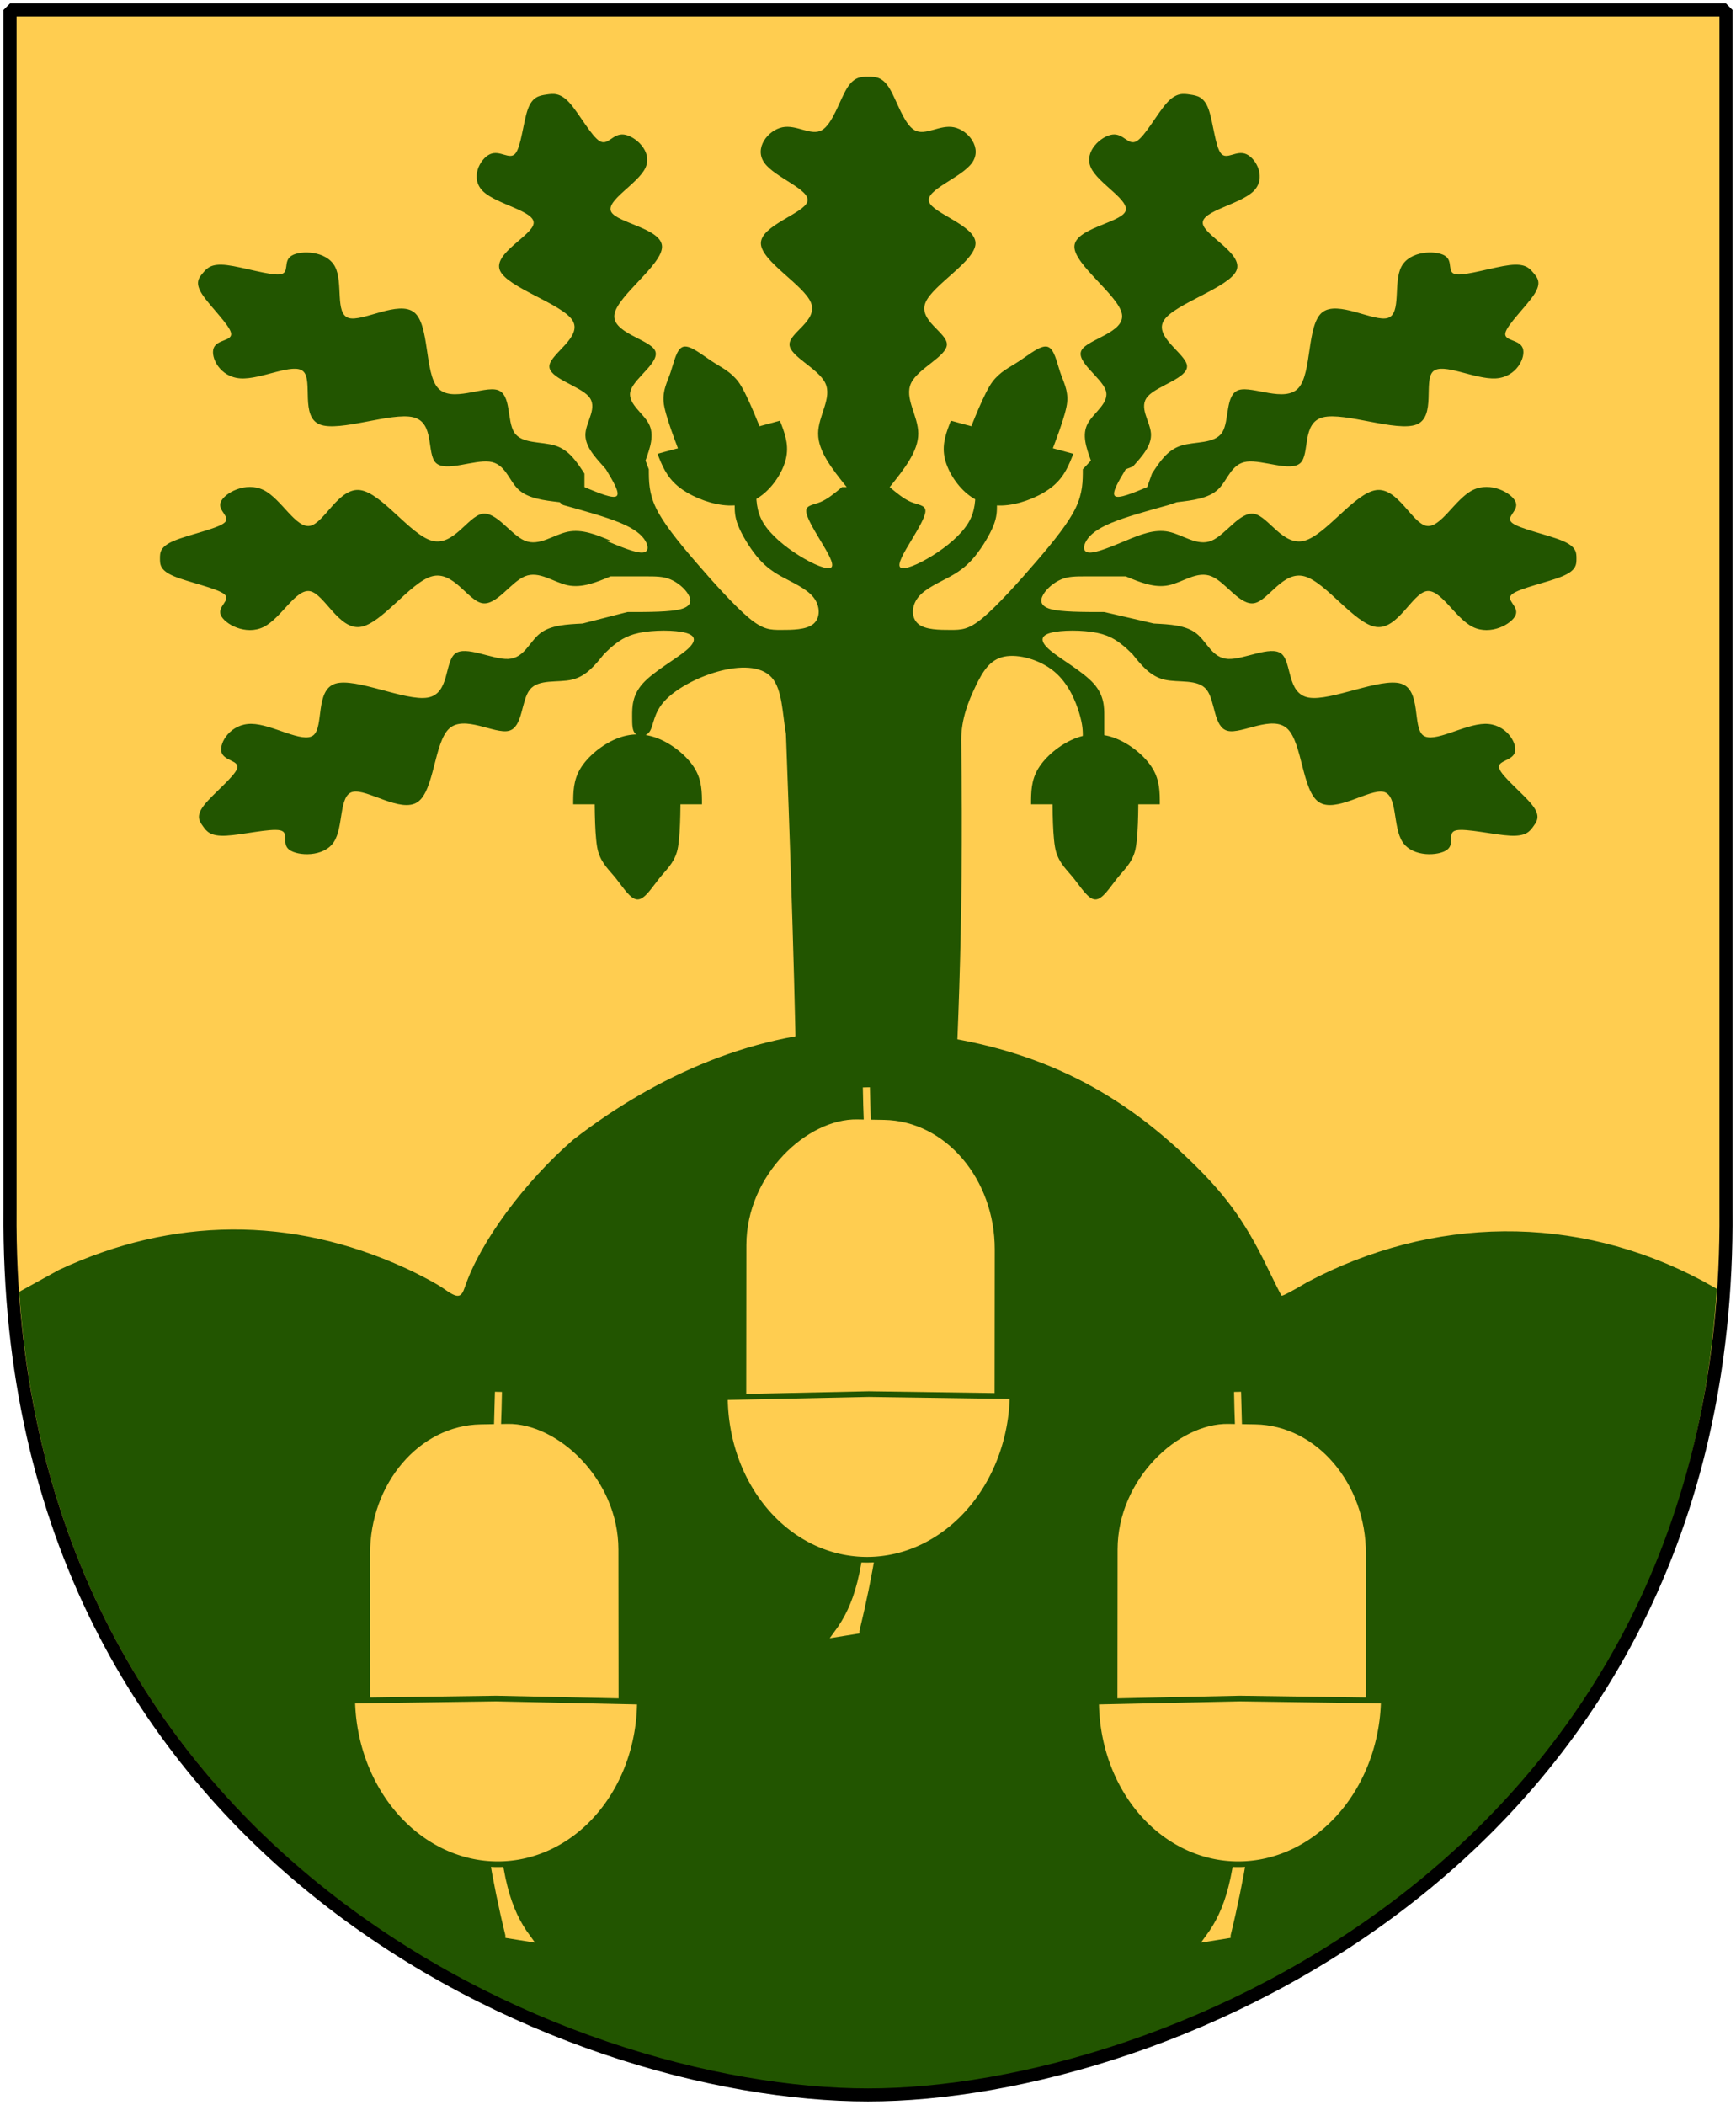
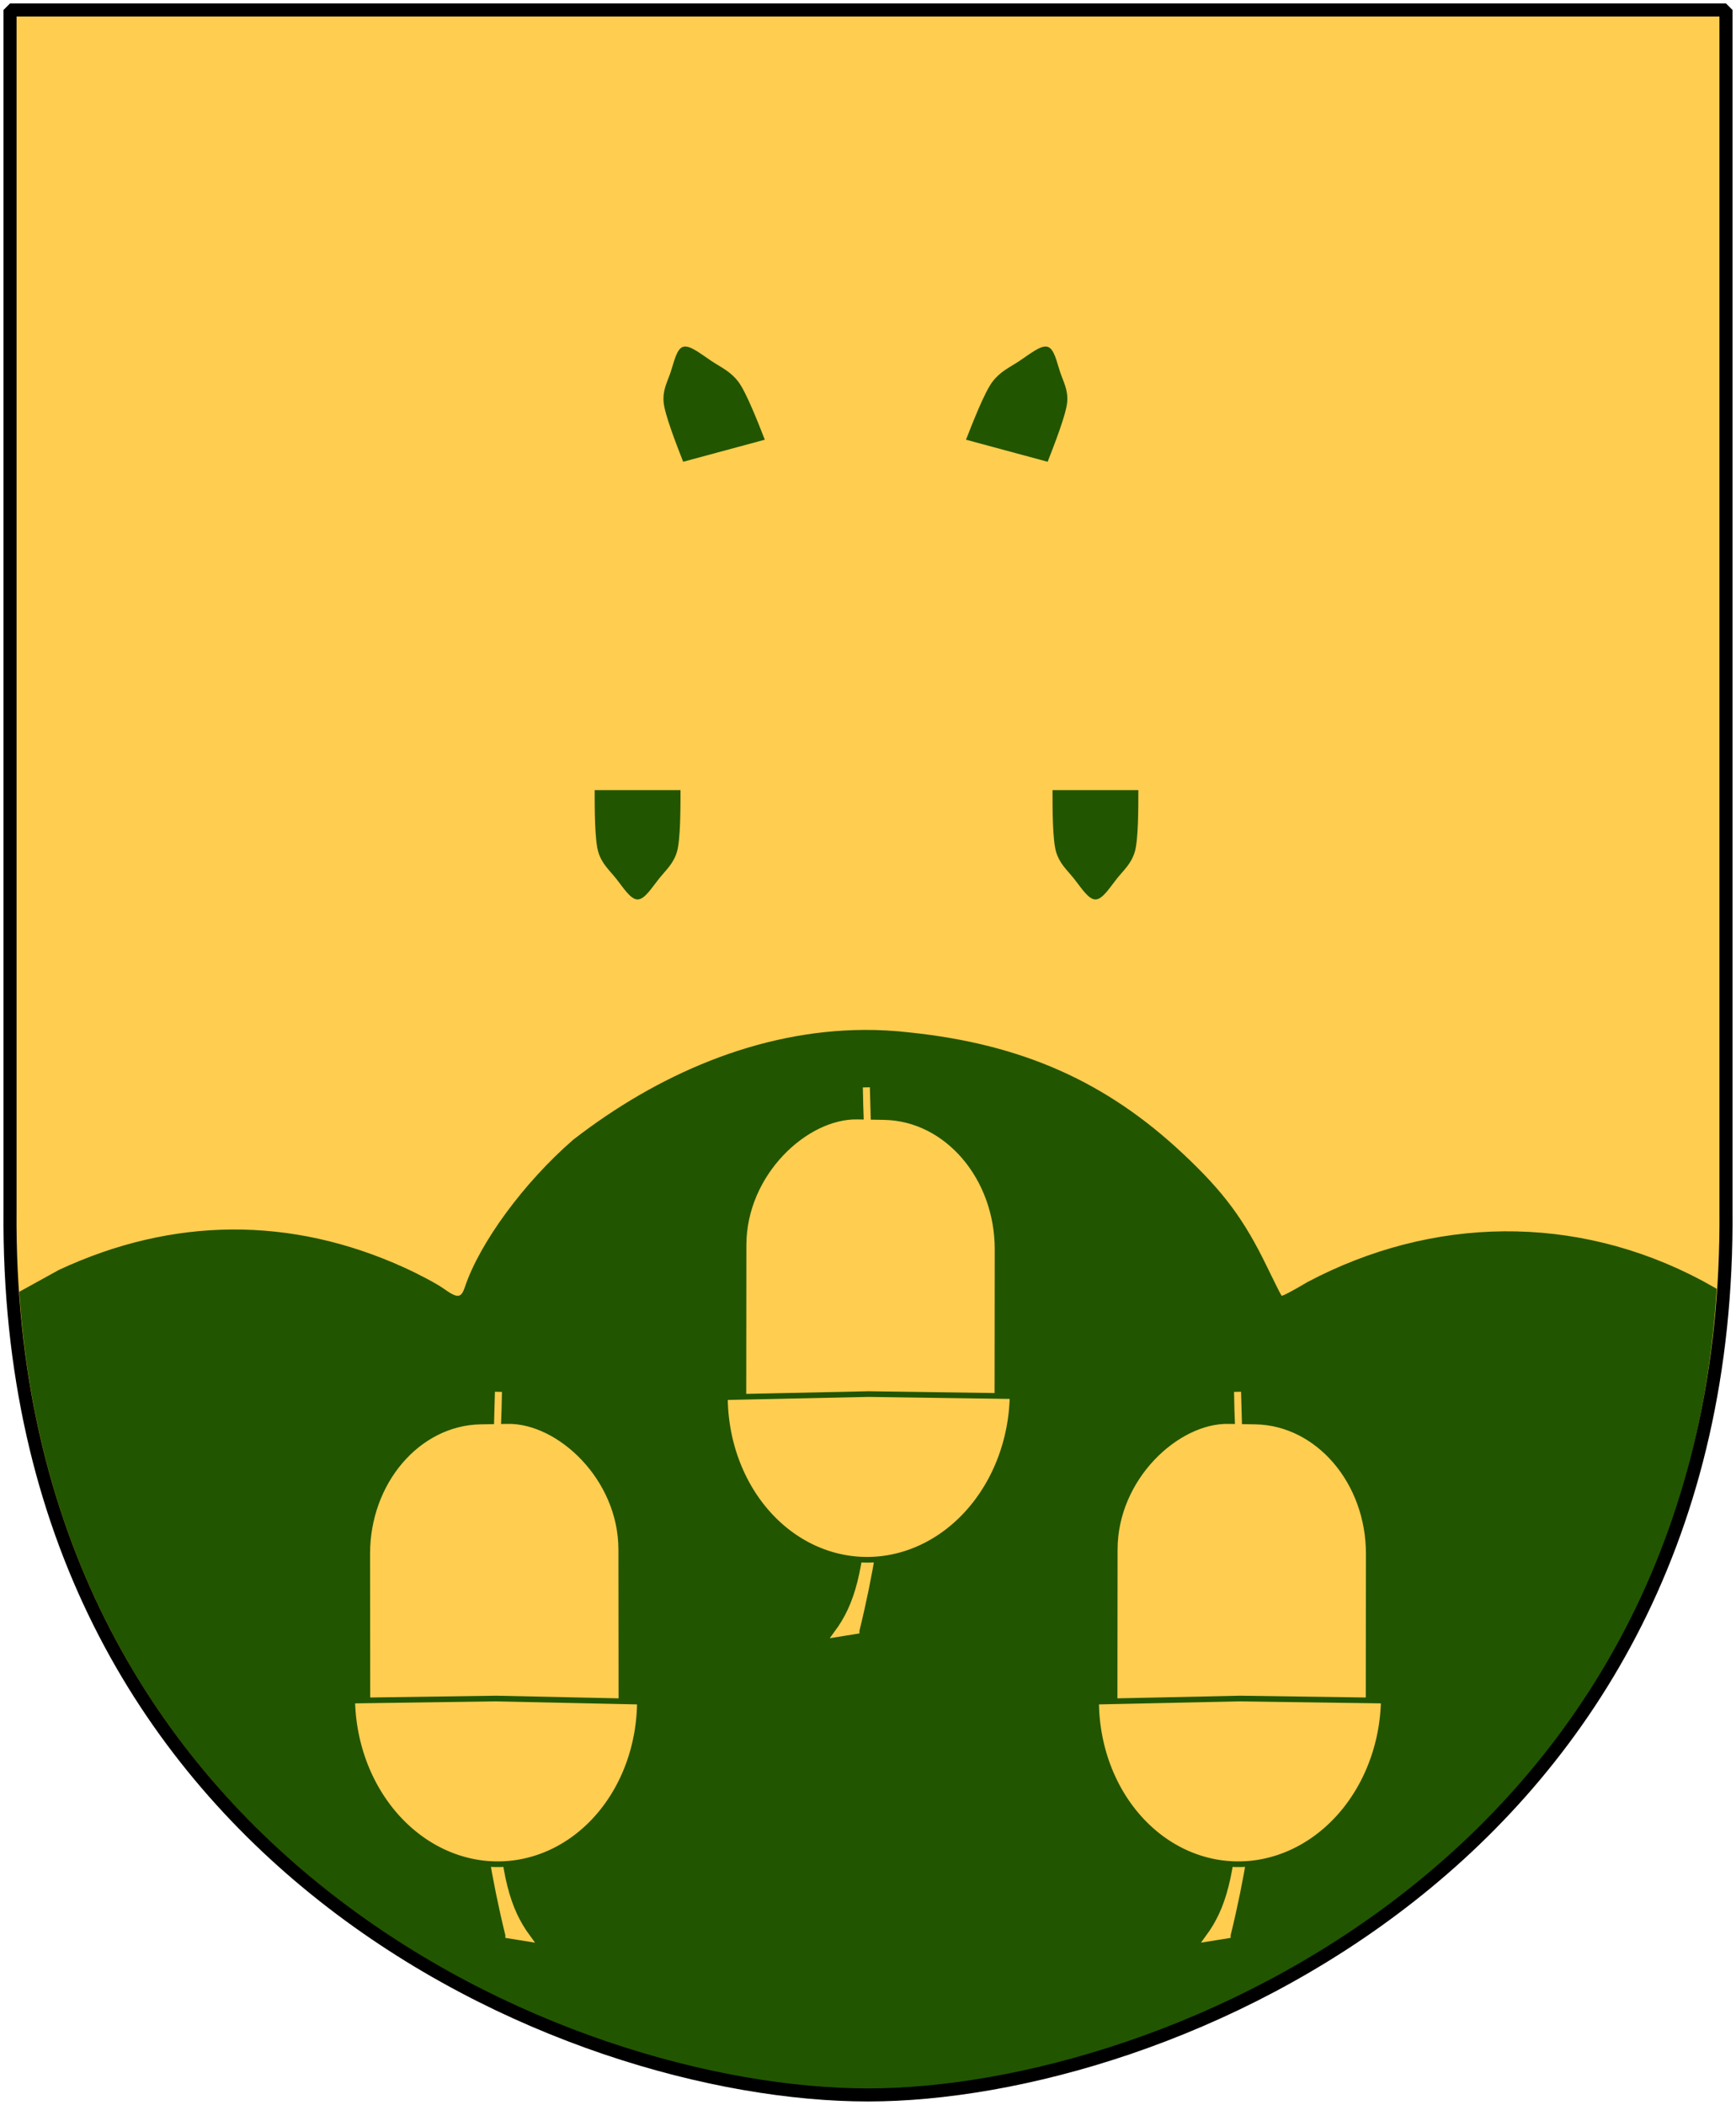
<svg xmlns="http://www.w3.org/2000/svg" xmlns:xlink="http://www.w3.org/1999/xlink" version="1.0" width="251" height="304.2" id="svg4166">
  <defs id="defs4168" />
  <path d="m 249.551,1.44 -124.05,0 -124.051,0 0,173.497 C 0.682,268.657 81.739,302.756 125.5,302.756 c 42.994,0 124.818,-34.099 124.051,-127.82 l 0,-173.497 z" id="Shield" style="fill:#ffcd50" />
  <path d="m 124.942,148.843 c -15.356,0.083 -29.945,6.476 -42.063,15.871 -7.091,6.144 -13.492,14.844 -15.654,21.264 -0.559,1.66 -1.045,1.705 -3.131,0.217 -0.891,-0.636 -3.395,-1.98 -5.58,-2.976 -16.417,-7.484 -33.531,-7.372 -49.999,0.31 L 2.781,186.691 c 5.635,84.378 81.856,115.434 122.719,115.434 41.663,0 117.372,-31.163 122.719,-115.868 l -2.17,-1.209 c -18.264,-9.698 -38.978,-9.314 -57.035,0.248 -1.96,1.172 -3.621,2.06 -3.72,1.953 -0.099,-0.107 -1.031,-1.96 -2.077,-4.123 -3.346,-6.915 -6.309,-10.89 -12.182,-16.398 -11.105,-10.414 -23.26,-15.815 -39.46,-17.514 -2.221,-0.255 -4.44,-0.384 -6.633,-0.372 z" id="Treberg" style="fill:#225500" />
  <g transform="matrix(-1.024,0,0,0.851,254.043,-16.489)" id="Oak-tree" style="fill:#225500;stroke:none">
-     <path d="m 95.197,144.526 c 0,-1.01 1e-5,-2.02 0.505,-4.04 0.505,-2.02 1.515,-5.051 3.535,-7.071 2.02,-2.02 5.051,-3.03 7.071,-2.525 2.02,0.505 3.03,2.525 4.04,5.051 1.01,2.525 2.02,5.556 2.02,9.091 -0.799,68.476 4.352,77.721 0.126,146.26 0,0 22.708,-2.658 22.708,-2.658 0.318,-67.892 -0.207,-76.738 1.914,-144.613 0.505,-3.535 0.505,-7.576 2.02,-9.596 1.515,-2.02 4.545,-2.02 7.576,-1.01 3.03,1.01 6.061,3.03 7.576,5.051 1.515,2.02 1.515,4.04 2.02,5.051 0.505,1.01 1.515,1.01 2.02,0.505 0.505,-0.505 0.505,-1.515 0.505,-3.03 0,-1.515 0,-3.535 -1.515,-5.556 -1.515,-2.02 -4.545,-4.04 -6.061,-5.556 -1.515,-1.515 -1.515,-2.525 0,-3.03 1.515,-0.505 4.545,-0.505 6.566,0 2.02,0.505 3.03,1.515 4.04,2.525 l 0.943,1.077 c 1.257,1.886 2.514,3.771 4.512,4.343 1.998,0.572 4.736,-0.168 5.971,1.717 1.235,1.886 0.965,6.397 2.974,6.981 2.009,0.584 6.296,-2.761 8.418,-0.37 2.121,2.391 2.076,10.516 4.444,12.458 2.368,1.942 7.149,-2.301 9.158,-1.728 2.009,0.572 1.246,5.96 2.682,8.541 1.437,2.581 5.073,2.357 6.263,1.302 1.19,-1.055 -0.067,-2.94 1.302,-3.311 1.369,-0.37 5.365,0.774 7.621,0.909 2.256,0.135 2.772,-0.741 3.289,-1.616 0.516,-0.875 1.033,-1.751 -0.213,-3.636 -1.246,-1.886 -4.254,-4.781 -4.624,-6.162 -0.37,-1.38 1.897,-1.246 2.222,-2.806 0.326,-1.56 -1.291,-4.815 -4.242,-4.77 -2.952,0.045 -7.239,3.39 -8.743,1.942 -1.504,-1.448 -0.225,-7.688 -3.098,-8.766 -2.873,-1.077 -9.899,3.008 -13.03,2.368 -3.131,-0.64 -2.368,-6.005 -3.872,-7.453 -1.504,-1.448 -5.275,1.022 -7.52,0.887 -2.244,-0.135 -2.963,-2.873 -4.456,-4.31 -1.493,-1.437 -3.76,-1.571 -6.027,-1.706 l -6.33,-1.953 c -3.03,0 -6.061,0 -7.576,-0.505 -1.515,-0.505 -1.515,-1.515 -1.01,-2.525 0.505,-1.01 1.515,-2.02 2.525,-2.525 1.01,-0.505 2.02,-0.505 3.535,-0.505 1.515,0 3.535,0 5.556,0 l -0.673,0 c 2.02,1.01 4.04,2.02 6.061,1.515 2.02,-0.505 4.04,-2.525 6.061,-1.515 2.02,1.01 4.04,5.051 6.061,4.545 2.02,-0.505 4.04,-5.556 7.071,-4.545 3.03,1.01 7.071,8.081 10.101,8.586 3.03,0.505 5.051,-5.556 7.071,-6.061 2.02,-0.505 4.04,4.545 6.566,6.061 2.525,1.515 5.556,-0.505 6.061,-2.02 0.505,-1.515 -1.515,-2.525 -0.505,-3.535 1.01,-1.01 5.051,-2.02 7.071,-3.03 2.02,-1.01 2.02,-2.02 2.02,-3.03 0,-1.01 0,-2.02 -2.02,-3.03 -2.02,-1.01 -6.061,-2.02 -7.071,-3.03 -1.01,-1.01 1.01,-2.02 0.505,-3.535 -0.505,-1.515 -3.535,-3.535 -6.061,-2.02 -2.525,1.515 -4.545,6.566 -6.566,6.061 -2.02,-0.505 -4.04,-6.566 -7.071,-6.061 -3.03,0.505 -7.071,7.576 -10.101,8.586 -3.03,1.01 -5.051,-4.04 -7.071,-4.545 -2.02,-0.505 -4.04,3.535 -6.061,4.545 -2.02,1.01 -4.04,-1.01 -6.061,-1.515 -2.02,-0.505 -4.04,0.505 -6.061,1.515 l 0.673,0 c -2.02,1.01 -4.04,2.02 -5.051,2.02 -1.01,0 -1.01,-1.01 -0.505,-2.02 0.505,-1.01 1.515,-2.02 3.535,-3.03 2.02,-1.01 5.051,-2.02 8.081,-3.03 l 0.471,-0.471 c 2.245,-0.314 4.489,-0.629 5.847,-2.189 1.358,-1.56 1.829,-4.366 4.052,-4.703 2.222,-0.337 6.195,1.796 7.565,0.225 1.369,-1.571 0.135,-6.846 3.199,-7.755 3.064,-0.909 10.426,2.547 13.199,1.223 2.772,-1.324 0.954,-7.43 2.323,-9.001 1.369,-1.571 5.926,1.392 8.866,1.178 2.94,-0.213 4.265,-3.603 3.805,-5.129 -0.46,-1.526 -2.705,-1.19 -2.458,-2.593 0.247,-1.403 2.986,-4.545 4.063,-6.532 1.077,-1.987 0.494,-2.817 -0.09,-3.647 -0.584,-0.831 -1.167,-1.661 -3.401,-1.336 -2.233,0.326 -6.117,1.807 -7.52,1.56 -1.403,-0.247 -0.326,-2.222 -1.605,-3.165 -1.279,-0.943 -4.916,-0.853 -6.117,1.84 -1.201,2.694 0.034,7.991 -1.919,8.732 -1.953,0.741 -7.093,-3.075 -9.281,-0.932 -2.189,2.144 -1.426,10.247 -3.333,12.817 -1.908,2.57 -6.487,-0.393 -8.44,0.359 -1.953,0.752 -1.279,5.219 -2.346,7.205 -1.066,1.987 -3.872,1.493 -5.813,2.245 -1.942,0.752 -3.019,2.75 -4.097,4.747 l 0,2.29 c -2.02,1.01 -4.04,2.02 -4.545,1.515 -0.505,-0.505 0.505,-2.525 1.515,-4.545 l 0.337,-0.471 c 1.347,-1.796 2.694,-3.592 2.548,-5.668 -0.146,-2.076 -1.785,-4.433 -0.438,-6.252 1.347,-1.818 5.679,-3.098 5.533,-5.174 -0.146,-2.076 -4.77,-4.949 -3.243,-7.755 1.526,-2.806 9.203,-5.544 10.224,-8.44 1.022,-2.896 -4.613,-5.948 -4.759,-8.025 -0.146,-2.076 5.196,-3.176 7.127,-5.398 1.93,-2.222 0.449,-5.567 -0.965,-6.33 -1.414,-0.763 -2.761,1.055 -3.58,-0.112 -0.82,-1.167 -1.111,-5.32 -1.751,-7.486 -0.64,-2.166 -1.628,-2.346 -2.615,-2.525 -0.988,-0.179 -1.975,-0.359 -3.322,1.459 -1.347,1.818 -3.053,5.634 -4.231,6.454 -1.178,0.819 -1.83,-1.358 -3.412,-1.122 -1.582,0.236 -4.096,2.884 -3.041,5.634 1.055,2.75 5.679,5.6 4.837,7.497 -0.842,1.897 -7.149,2.839 -7.172,5.914 -0.023,3.075 6.24,8.283 6.711,11.437 0.471,3.154 -4.848,4.254 -5.701,6.151 -0.853,1.897 2.761,4.59 3.401,6.756 0.64,2.166 -1.695,3.805 -2.537,5.713 -0.842,1.908 -0.191,4.085 0.46,6.263 l -0.471,1.481 c 0,2.02 0,4.04 -1.01,6.566 -1.01,2.525 -3.03,5.556 -5.556,9.091 -2.525,3.535 -5.556,7.576 -7.576,9.596 -2.02,2.02 -3.03,2.02 -4.545,2.02 -1.515,0 -3.535,0 -4.545,-1.01 -1.01,-1.01 -1.01,-3.03 0,-4.545 1.01,-1.515 3.03,-2.525 4.545,-3.535 1.515,-1.01 2.525,-2.02 3.535,-3.535 1.01,-1.515 2.02,-3.535 2.525,-5.051 0.505,-1.515 0.505,-2.525 0.505,-3.535 l -3.03,-3.03 c 0,2.02 0,4.04 -1.01,6.061 -1.01,2.02 -3.03,4.04 -5.051,5.556 -2.02,1.515 -4.04,2.525 -4.545,2.02 -0.505,-0.505 0.505,-2.525 1.515,-4.545 1.01,-2.02 2.02,-4.04 2.02,-5.051 0,-1.01 -1.01,-1.01 -2.02,-1.515 -1.01,-0.505 -2.02,-1.515 -3.03,-2.525 l -0.673,0 c 2.02,-3.03 4.04,-6.061 4.04,-9.091 0,-3.03 -2.02,-6.061 -1.01,-8.586 1.01,-2.525 5.051,-4.545 5.051,-6.566 0,-2.02 -4.04,-4.04 -3.03,-7.071 1.01,-3.03 7.071,-7.071 7.071,-10.101 0,-3.03 -6.061,-5.051 -6.566,-7.071 -0.505,-2.02 4.545,-4.04 6.061,-6.566 1.515,-2.525 -0.505,-5.556 -2.525,-6.061 -2.02,-0.505 -4.04,1.515 -5.556,0.505 -1.515,-1.01 -2.525,-5.051 -3.535,-7.071 -1.01,-2.02 -2.02,-2.02 -3.03,-2.02 -1.01,0 -2.02,0 -3.03,2.02 -1.01,2.02 -2.02,6.061 -3.535,7.071 -1.515,1.01 -3.535,-1.01 -5.556,-0.505 -2.02,0.505 -4.04,3.535 -2.525,6.061 1.515,2.525 6.566,4.545 6.061,6.566 -0.505,2.02 -6.566,4.04 -6.566,7.071 0,3.03 6.061,7.071 7.071,10.101 1.01,3.03 -3.03,5.051 -3.03,7.071 0,2.02 4.04,4.04 5.051,6.566 1.01,2.525 -1.01,5.556 -1.01,8.586 0,3.03 2.02,6.061 4.04,9.091 l 0,0 c -1.01,1.01 -2.02,2.02 -3.03,2.525 -1.01,0.505 -2.02,0.505 -2.02,1.515 0,1.01 1.01,3.03 2.02,5.051 1.01,2.02 2.02,4.04 1.515,4.545 -0.505,0.505 -2.525,-0.505 -4.545,-2.02 -2.02,-1.515 -4.04,-3.535 -5.051,-5.556 -1.01,-2.02 -1.01,-4.04 -1.01,-6.061 l -3.03,3.03 c 0,1.01 0,2.02 0.505,3.535 0.505,1.515 1.515,3.535 2.525,5.051 1.01,1.515 2.02,2.525 3.535,3.535 1.515,1.01 3.535,2.02 4.545,3.535 1.01,1.515 1.01,3.535 0,4.545 -1.01,1.01 -3.03,1.01 -4.545,1.01 -1.515,0 -2.525,0 -4.545,-2.02 -2.02,-2.02 -5.051,-6.061 -7.576,-9.596 -2.525,-3.535 -4.545,-6.566 -5.556,-9.091 -1.01,-2.525 -1.01,-4.545 -1.01,-6.566 l -1.145,-1.481 c 0.651,-2.177 1.302,-4.355 0.46,-6.263 -0.842,-1.908 -3.176,-3.546 -2.537,-5.713 0.64,-2.166 4.254,-4.86 3.401,-6.756 -0.853,-1.897 -6.173,-2.997 -5.701,-6.151 0.471,-3.154 6.734,-8.361 6.711,-11.437 -0.022,-3.075 -6.33,-4.018 -7.172,-5.914 -0.842,-1.897 3.782,-4.747 4.837,-7.497 1.055,-2.75 -1.459,-5.398 -3.041,-5.634 -1.582,-0.236 -2.234,1.941 -3.412,1.122 -1.178,-0.819 -2.884,-4.635 -4.231,-6.454 -1.347,-1.818 -2.335,-1.638 -3.322,-1.459 -0.988,0.179 -1.975,0.359 -2.615,2.525 -0.64,2.166 -0.931,6.319 -1.751,7.486 -0.819,1.167 -2.166,-0.651 -3.58,0.112 -1.414,0.763 -2.896,4.108 -0.965,6.33 1.931,2.222 7.273,3.322 7.127,5.398 -0.146,2.076 -5.78,5.129 -4.759,8.025 1.021,2.896 8.698,5.634 10.224,8.44 1.527,2.806 -3.098,5.679 -3.243,7.755 -0.146,2.076 4.186,3.356 5.533,5.174 1.347,1.818 -0.292,4.175 -0.438,6.252 -0.146,2.076 1.201,3.872 2.548,5.668 l 1.01,0.471 c 1.01,2.02 2.02,4.04 1.515,4.545 -0.505,0.505 -2.525,-0.505 -4.545,-1.515 l -0.673,-2.29 c -1.077,-1.998 -2.155,-3.996 -4.097,-4.747 -1.941,-0.752 -4.747,-0.258 -5.813,-2.245 -1.066,-1.987 -0.393,-6.453 -2.346,-7.205 -1.953,-0.752 -6.532,2.211 -8.44,-0.359 -1.908,-2.57 -1.145,-10.673 -3.333,-12.817 -2.189,-2.144 -7.329,1.672 -9.281,0.932 -1.953,-0.741 -0.719,-6.038 -1.919,-8.732 -1.201,-2.694 -4.837,-2.783 -6.117,-1.84 -1.279,0.943 -0.202,2.918 -1.605,3.165 -1.403,0.247 -5.286,-1.235 -7.52,-1.56 -2.233,-0.325 -2.817,0.505 -3.401,1.336 -0.584,0.831 -1.167,1.661 -0.09,3.647 1.077,1.987 3.816,5.129 4.063,6.532 0.247,1.403 -1.998,1.066 -2.458,2.593 -0.46,1.527 0.864,4.916 3.805,5.129 2.94,0.213 7.497,-2.75 8.866,-1.178 1.369,1.571 -0.449,7.677 2.323,9.001 2.772,1.324 10.135,-2.132 13.199,-1.223 3.064,0.909 1.83,6.184 3.199,7.755 1.369,1.571 5.342,-0.561 7.565,-0.225 2.222,0.337 2.694,3.143 4.052,4.703 1.358,1.56 3.603,1.874 5.847,2.189 l 1.145,0.471 c 3.03,1.01 6.061,2.02 8.081,3.03 2.02,1.01 3.03,2.02 3.535,3.03 0.505,1.01 0.505,2.02 -0.505,2.02 -1.01,0 -3.03,-1.01 -5.051,-2.02 l 0,0 c -2.02,-1.01 -4.04,-2.02 -6.061,-1.515 -2.02,0.505 -4.04,2.525 -6.061,1.515 -2.02,-1.01 -4.04,-5.051 -6.061,-4.545 -2.02,0.505 -4.04,5.556 -7.071,4.545 -3.03,-1.01 -7.071,-8.081 -10.101,-8.586 -3.03,-0.505 -5.051,5.556 -7.071,6.061 -2.02,0.505 -4.04,-4.545 -6.566,-6.061 -2.525,-1.515 -5.556,0.505 -6.061,2.02 -0.505,1.515 1.515,2.525 0.505,3.535 -1.01,1.01 -5.051,2.02 -7.071,3.03 -2.02,1.01 -2.02,2.02 -2.02,3.03 0,1.01 0,2.02 2.02,3.03 2.02,1.01 6.061,2.02 7.071,3.03 1.01,1.01 -1.01,2.02 -0.505,3.535 0.505,1.515 3.535,3.535 6.061,2.02 2.525,-1.515 4.545,-6.566 6.566,-6.061 2.02,0.505 4.04,6.566 7.071,6.061 3.03,-0.505 7.071,-7.576 10.101,-8.586 3.03,-1.01 5.051,4.04 7.071,4.545 2.02,0.505 4.04,-3.535 6.061,-4.545 2.02,-1.01 4.04,1.01 6.061,1.515 2.02,0.505 4.04,-0.505 6.061,-1.515 l 0,0 c 2.02,0 4.04,0 5.556,0 1.515,0 2.525,0 3.535,0.505 1.01,0.505 2.02,1.515 2.525,2.525 0.505,1.01 0.505,2.02 -1.01,2.525 -1.515,0.505 -4.545,0.505 -7.576,0.505 l -7.003,1.953 c -2.267,0.135 -4.534,0.269 -6.027,1.706 -1.493,1.436 -2.211,4.175 -4.456,4.31 -2.245,0.135 -6.016,-2.335 -7.52,-0.887 -1.504,1.448 -0.741,6.813 -3.872,7.453 -3.131,0.64 -10.157,-3.446 -13.03,-2.368 -2.873,1.077 -1.594,7.318 -3.098,8.766 -1.504,1.448 -5.791,-1.897 -8.743,-1.942 -2.952,-0.045 -4.568,3.21 -4.242,4.77 0.325,1.56 2.593,1.425 2.222,2.806 -0.37,1.38 -3.378,4.276 -4.624,6.162 -1.246,1.886 -0.729,2.761 -0.213,3.636 0.516,0.875 1.033,1.751 3.289,1.616 2.256,-0.135 6.251,-1.279 7.621,-0.909 1.369,0.37 0.112,2.256 1.302,3.311 1.19,1.055 4.826,1.279 6.263,-1.302 1.436,-2.581 0.673,-7.969 2.682,-8.541 2.009,-0.572 6.79,3.67 9.158,1.728 2.368,-1.941 2.323,-10.067 4.444,-12.458 2.121,-2.391 6.409,0.954 8.418,0.37 2.009,-0.584 1.74,-5.095 2.974,-6.981 1.234,-1.886 3.973,-1.145 5.971,-1.717 1.998,-0.572 3.255,-2.458 4.512,-4.343 l 0.943,-1.077 c 1.01,-1.01 2.02,-2.02 4.04,-2.525 2.02,-0.505 5.051,-0.505 6.566,0 1.515,0.505 1.515,1.515 0,3.03 -1.515,1.515 -4.545,3.535 -6.061,5.556 -1.515,2.02 -1.515,4.04 -1.515,5.556 0,1.515 0,2.525 0,3.535 l 3.03,0 z" id="Trunk" />
    <use transform="translate(64.646,1.8359e-5)" id="Ollon2" x="0" y="0" width="251" height="304.2" xlink:href="#Ollon" />
    <use transform="matrix(0.951,-0.309,-0.309,-0.951,64.538,270.819)" id="Ollon3" x="0" y="0" width="251" height="304.2" xlink:href="#Ollon" />
    <use transform="matrix(-1,0,0,1,251.795,0)" id="Ollon4" x="0" y="0" width="251" height="304.2" xlink:href="#Ollon3" />
    <g transform="matrix(0.505,0,0,0.505,24.995,100.034)" id="Ollon">
-       <path d="m 117.49,110.75 36,0 c 0,-4 0,-8 -2,-12 -2,-4 -6,-8 -10,-10 -4,-2 -8,-2 -12,0 -4,2 -8,6 -10,10 -2,4 -2,8 -2,12 z" id="path2772" />
      <path d="m 123.49,105.984 c 0,6 0,16.766 1,20.767 1,4 3,6 5,9 2,3 4,7 6,7 2,0 4,-4 6,-7 2,-3 4,-5 5,-9 1,-4 1,-14.766 1,-20.767" id="path2774" />
    </g>
  </g>
  <g transform="matrix(-0.154,-0.302,-0.302,0.154,239.994,218.585)" id="Ollon-other" style="fill:#ffcd50;stroke:#225500">
    <path d="m 110.982,328.305 2.422,7.514 c 12.998,-25.913 43.206,-41.285 201.796,-116.645 -73.36,35.955 -128.405,43.743 -204.218,109.131 z" id="Twig-other" style="stroke:#ffcd50;stroke-width:3" />
    <g id="Acorn-other">
      <rect width="182.54" height="103.663" rx="53.291" ry="46.091" x="-160.504" y="284.882" transform="matrix(-0.89,0.455,0.47,0.883,0,0)" id="Body-other" style="stroke:#ffcd50;stroke-width:2.25" />
      <path d="m 169.616,223.411 a 61.336,70.613 60.554 0 0 55.335,109.503 l -26.695,-55.257 z" id="Hat-other" style="stroke-width:2.411" />
    </g>
  </g>
  <use transform="translate(53.67,44)" id="Ollon-other-2" x="0" y="0" width="251" height="304.2" xlink:href="#Ollon-other" />
  <use transform="matrix(-1,0,0,1,197.33,44)" id="Ollon-other-3" x="0" y="0" width="251" height="304.2" xlink:href="#Ollon-other" />
  <path d="m 249.551,1.44 -124.05,0 -124.051,0 0,173.497 c -0.767,93.721 80.289,127.82 124.051,127.82 42.994,0 124.818,-34.099 124.051,-127.82 l 0,-173.497 z" id="Frame" style="fill:none;stroke:#000000;stroke-width:1.888;stroke-linejoin:bevel" />
</svg>